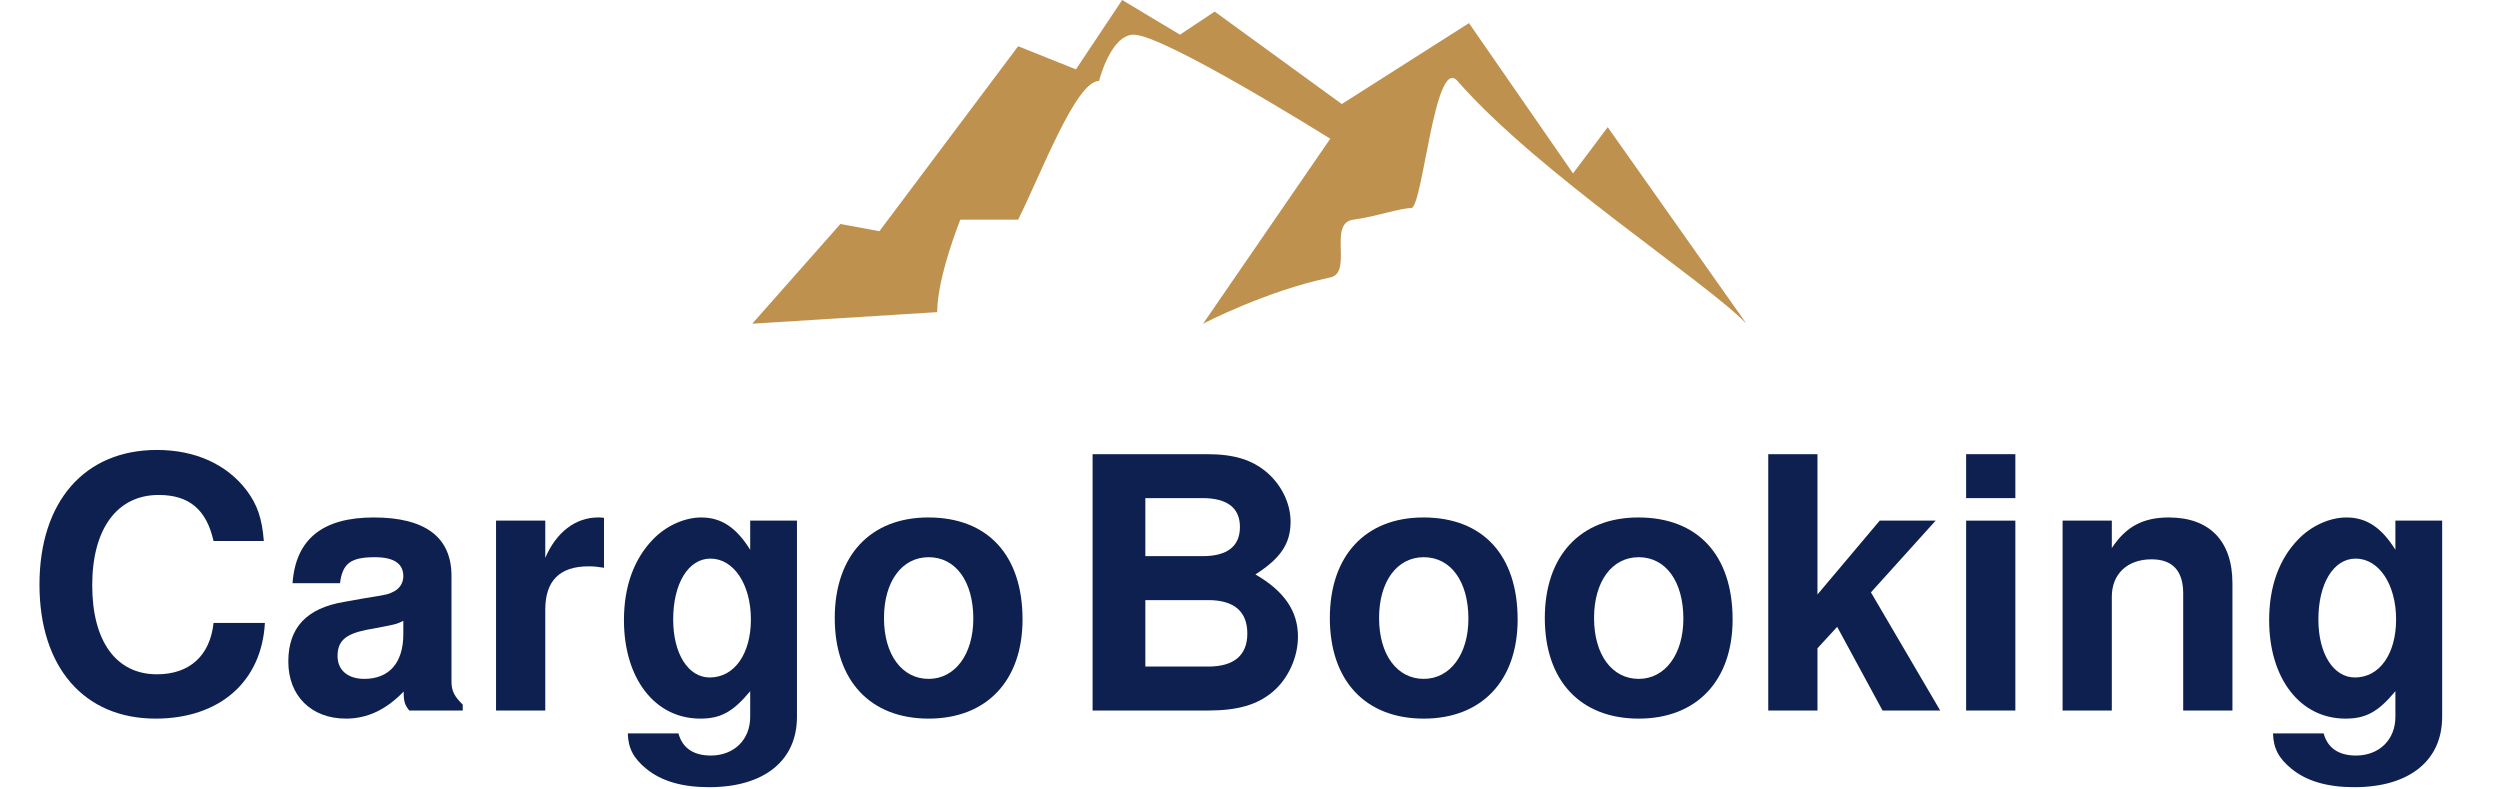
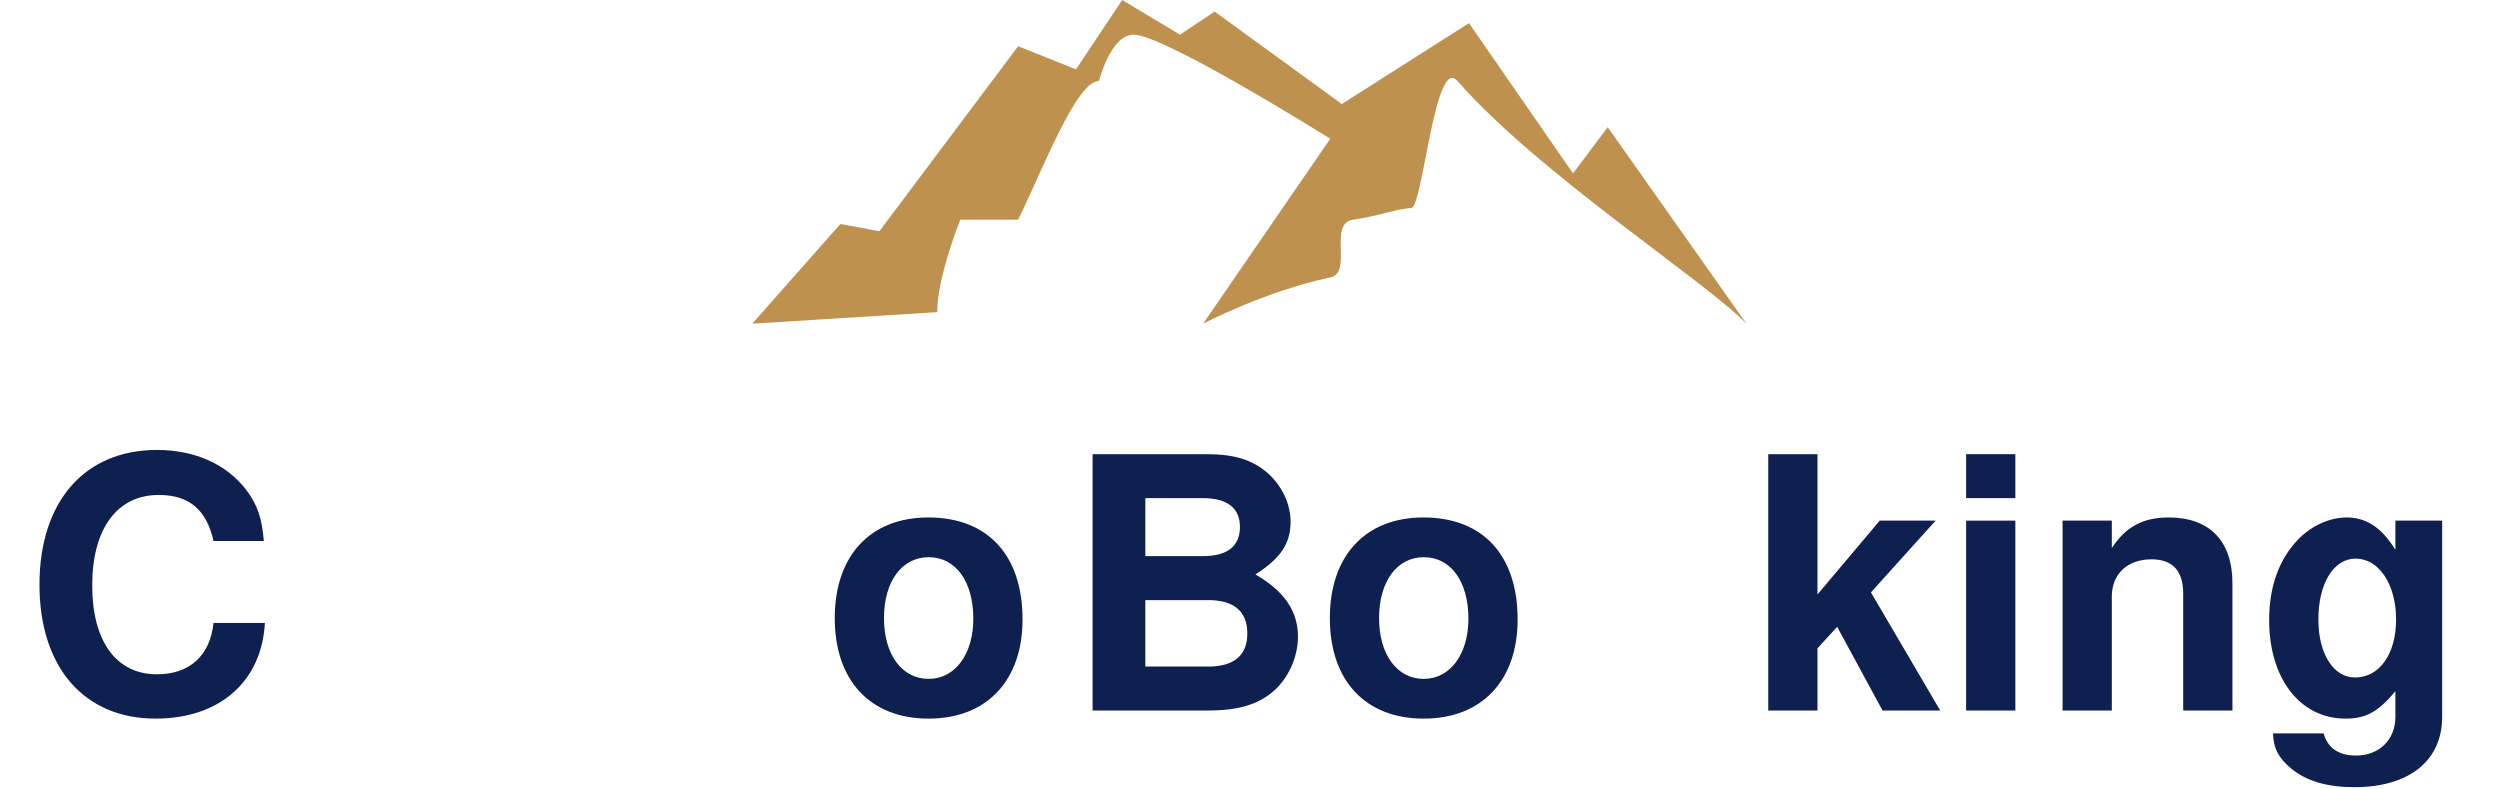
<svg xmlns="http://www.w3.org/2000/svg" width="190" height="60" viewBox="0 0 190 60" fill="none">
  <g clip-path="url(#clip0_577_1821)">
    <path d="M57.17 24.601L71.227 23.722C71.227 21.043 72.985 16.693 72.985 16.693C72.985 16.693 75.217 16.693 77.378 16.693C79.135 13.179 81.77 6.15 83.528 6.15C83.528 6.15 84.406 2.636 86.163 2.636C88.475 2.636 101.1 10.543 101.1 10.543L91.435 24.601C91.435 24.601 96.195 22.11 101.1 21.086C102.846 20.722 100.894 16.951 102.857 16.693C104.552 16.471 106.371 15.815 107.25 15.815C108.128 15.815 109.035 4.174 110.764 6.15C116.914 13.179 129.57 21.333 132.729 24.601L122.186 9.665L119.55 13.179L111.643 1.757L101.978 7.907L92.314 0.879L89.678 2.636L85.285 0L81.77 5.272L77.378 3.514L66.834 17.572L63.869 17.023L57.17 24.601Z" fill="#BE914E" />
    <path d="M182.05 39.568H185.604V54.481C185.604 57.822 183.092 59.826 178.923 59.826C176.892 59.826 175.315 59.372 174.166 58.437C173.177 57.635 172.776 56.86 172.749 55.737H176.598C176.892 56.833 177.72 57.421 179.056 57.421C180.82 57.421 182.05 56.218 182.05 54.481V52.53C180.74 54.107 179.805 54.615 178.255 54.615C174.807 54.615 172.455 51.568 172.455 47.131C172.455 44.592 173.203 42.508 174.647 41.011C175.635 39.969 177.052 39.327 178.335 39.327C179.858 39.327 181.007 40.102 182.05 41.786V39.568ZM179.03 42.454C177.346 42.454 176.197 44.352 176.197 47.078C176.197 49.697 177.346 51.488 178.976 51.488C180.847 51.488 182.103 49.697 182.103 47.078C182.103 44.405 180.794 42.454 179.03 42.454Z" fill="#0D204F" />
    <path d="M156.756 39.568H160.498V41.653C161.567 40.022 162.876 39.327 164.827 39.327C167.927 39.327 169.665 41.118 169.665 44.325V54H165.923V45.1C165.923 43.39 165.121 42.508 163.518 42.508C161.673 42.508 160.498 43.63 160.498 45.341V54H156.756V39.568Z" fill="#0D204F" />
    <path d="M153.167 39.568V54H149.426V39.568H153.167ZM153.167 34.517V37.857H149.426V34.517H153.167Z" fill="#0D204F" />
    <path d="M138.128 45.18L142.859 39.568H147.108L142.191 45.02L147.456 54H143.073L139.625 47.639L138.128 49.269V54H134.387V34.517H138.128V45.18Z" fill="#0D204F" />
-     <path d="M124.515 39.327C129.032 39.327 131.678 42.187 131.678 47.078C131.678 51.728 128.952 54.615 124.542 54.615C120.106 54.615 117.406 51.728 117.406 46.971C117.406 42.24 120.106 39.327 124.515 39.327ZM124.542 42.347C122.511 42.347 121.148 44.191 121.148 46.971C121.148 49.751 122.511 51.595 124.542 51.595C126.547 51.595 127.936 49.724 127.936 47.024C127.936 44.191 126.6 42.347 124.542 42.347Z" fill="#0D204F" />
    <path d="M108.178 39.327C112.694 39.327 115.34 42.187 115.34 47.078C115.34 51.728 112.614 54.615 108.204 54.615C103.768 54.615 101.068 51.728 101.068 46.971C101.068 42.24 103.768 39.327 108.178 39.327ZM108.204 42.347C106.173 42.347 104.81 44.191 104.81 46.971C104.81 49.751 106.173 51.595 108.204 51.595C110.209 51.595 111.599 49.724 111.599 47.024C111.599 44.191 110.262 42.347 108.204 42.347Z" fill="#0D204F" />
    <path d="M83.037 54V34.517H91.723C93.808 34.517 95.171 34.944 96.32 35.933C97.416 36.895 98.084 38.285 98.084 39.648C98.084 41.305 97.336 42.428 95.411 43.657C97.63 44.94 98.645 46.463 98.645 48.387C98.645 49.964 97.897 51.595 96.721 52.583C95.545 53.572 94.048 54 91.803 54H83.037ZM87.046 37.857V42.267H91.402C93.273 42.267 94.235 41.519 94.235 40.049C94.235 38.606 93.273 37.857 91.402 37.857H87.046ZM87.046 45.608V50.659H91.83C93.781 50.659 94.797 49.804 94.797 48.147C94.797 46.463 93.781 45.608 91.83 45.608H87.046Z" fill="#0D204F" />
    <path d="M70.551 39.327C75.067 39.327 77.713 42.187 77.713 47.078C77.713 51.728 74.987 54.615 70.577 54.615C66.141 54.615 63.441 51.728 63.441 46.971C63.441 42.24 66.141 39.327 70.551 39.327ZM70.577 42.347C68.546 42.347 67.183 44.191 67.183 46.971C67.183 49.751 68.546 51.595 70.577 51.595C72.582 51.595 73.972 49.724 73.972 47.024C73.972 44.191 72.635 42.347 70.577 42.347Z" fill="#0D204F" />
-     <path d="M57.015 39.568H60.569V54.481C60.569 57.822 58.057 59.826 53.888 59.826C51.856 59.826 50.28 59.372 49.13 58.437C48.142 57.635 47.741 56.86 47.714 55.737H51.562C51.856 56.833 52.685 57.421 54.021 57.421C55.785 57.421 57.015 56.218 57.015 54.481V52.53C55.705 54.107 54.77 54.615 53.219 54.615C49.772 54.615 47.42 51.568 47.42 47.131C47.42 44.592 48.168 42.508 49.611 41.011C50.6 39.969 52.017 39.327 53.3 39.327C54.823 39.327 55.972 40.102 57.015 41.786V39.568ZM53.995 42.454C52.311 42.454 51.162 44.352 51.162 47.078C51.162 49.697 52.311 51.488 53.941 51.488C55.812 51.488 57.068 49.697 57.068 47.078C57.068 44.405 55.758 42.454 53.995 42.454Z" fill="#0D204F" />
-     <path d="M37.699 39.568H41.441V42.401C42.269 40.45 43.739 39.327 45.45 39.327C45.61 39.327 45.69 39.327 45.904 39.354V43.149C45.396 43.069 45.129 43.042 44.728 43.042C42.537 43.042 41.441 44.138 41.441 46.33V54H37.699V39.568Z" fill="#0D204F" />
-     <path d="M35.168 53.546V54H31.106C30.759 53.572 30.678 53.305 30.678 52.557C29.342 53.947 27.899 54.615 26.295 54.615C23.649 54.615 21.912 52.877 21.912 50.285C21.912 47.693 23.302 46.223 26.162 45.742L27.658 45.474C29.502 45.18 29.502 45.18 30.01 44.913C30.411 44.672 30.652 44.272 30.652 43.791C30.652 42.828 29.93 42.347 28.487 42.347C26.643 42.347 26.028 42.828 25.841 44.325H22.233C22.473 40.984 24.505 39.327 28.407 39.327C32.309 39.327 34.313 40.824 34.313 43.764V51.782C34.313 52.503 34.527 52.931 35.168 53.546ZM30.652 48.2V47.185C30.224 47.399 30.064 47.452 29.075 47.639L27.792 47.88C26.242 48.2 25.654 48.735 25.654 49.857C25.654 50.926 26.429 51.595 27.685 51.595C29.582 51.595 30.652 50.365 30.652 48.2Z" fill="#0D204F" />
    <path d="M20.051 41.118H16.23C15.695 38.739 14.385 37.617 12.06 37.617C8.906 37.617 7.009 40.182 7.009 44.485C7.009 48.735 8.826 51.247 11.927 51.247C14.412 51.247 15.962 49.831 16.23 47.345H20.131C19.891 51.808 16.684 54.615 11.82 54.615C6.394 54.615 3 50.713 3 44.432C3 38.125 6.421 34.196 11.927 34.196C14.84 34.196 17.245 35.292 18.742 37.269C19.57 38.365 19.918 39.434 20.051 41.118Z" fill="#0D204F" />
  </g>
  <defs>
    <clipPath id="clip0_577_1821">
      <rect width="190" height="60" fill="white" />
    </clipPath>
  </defs>
</svg>